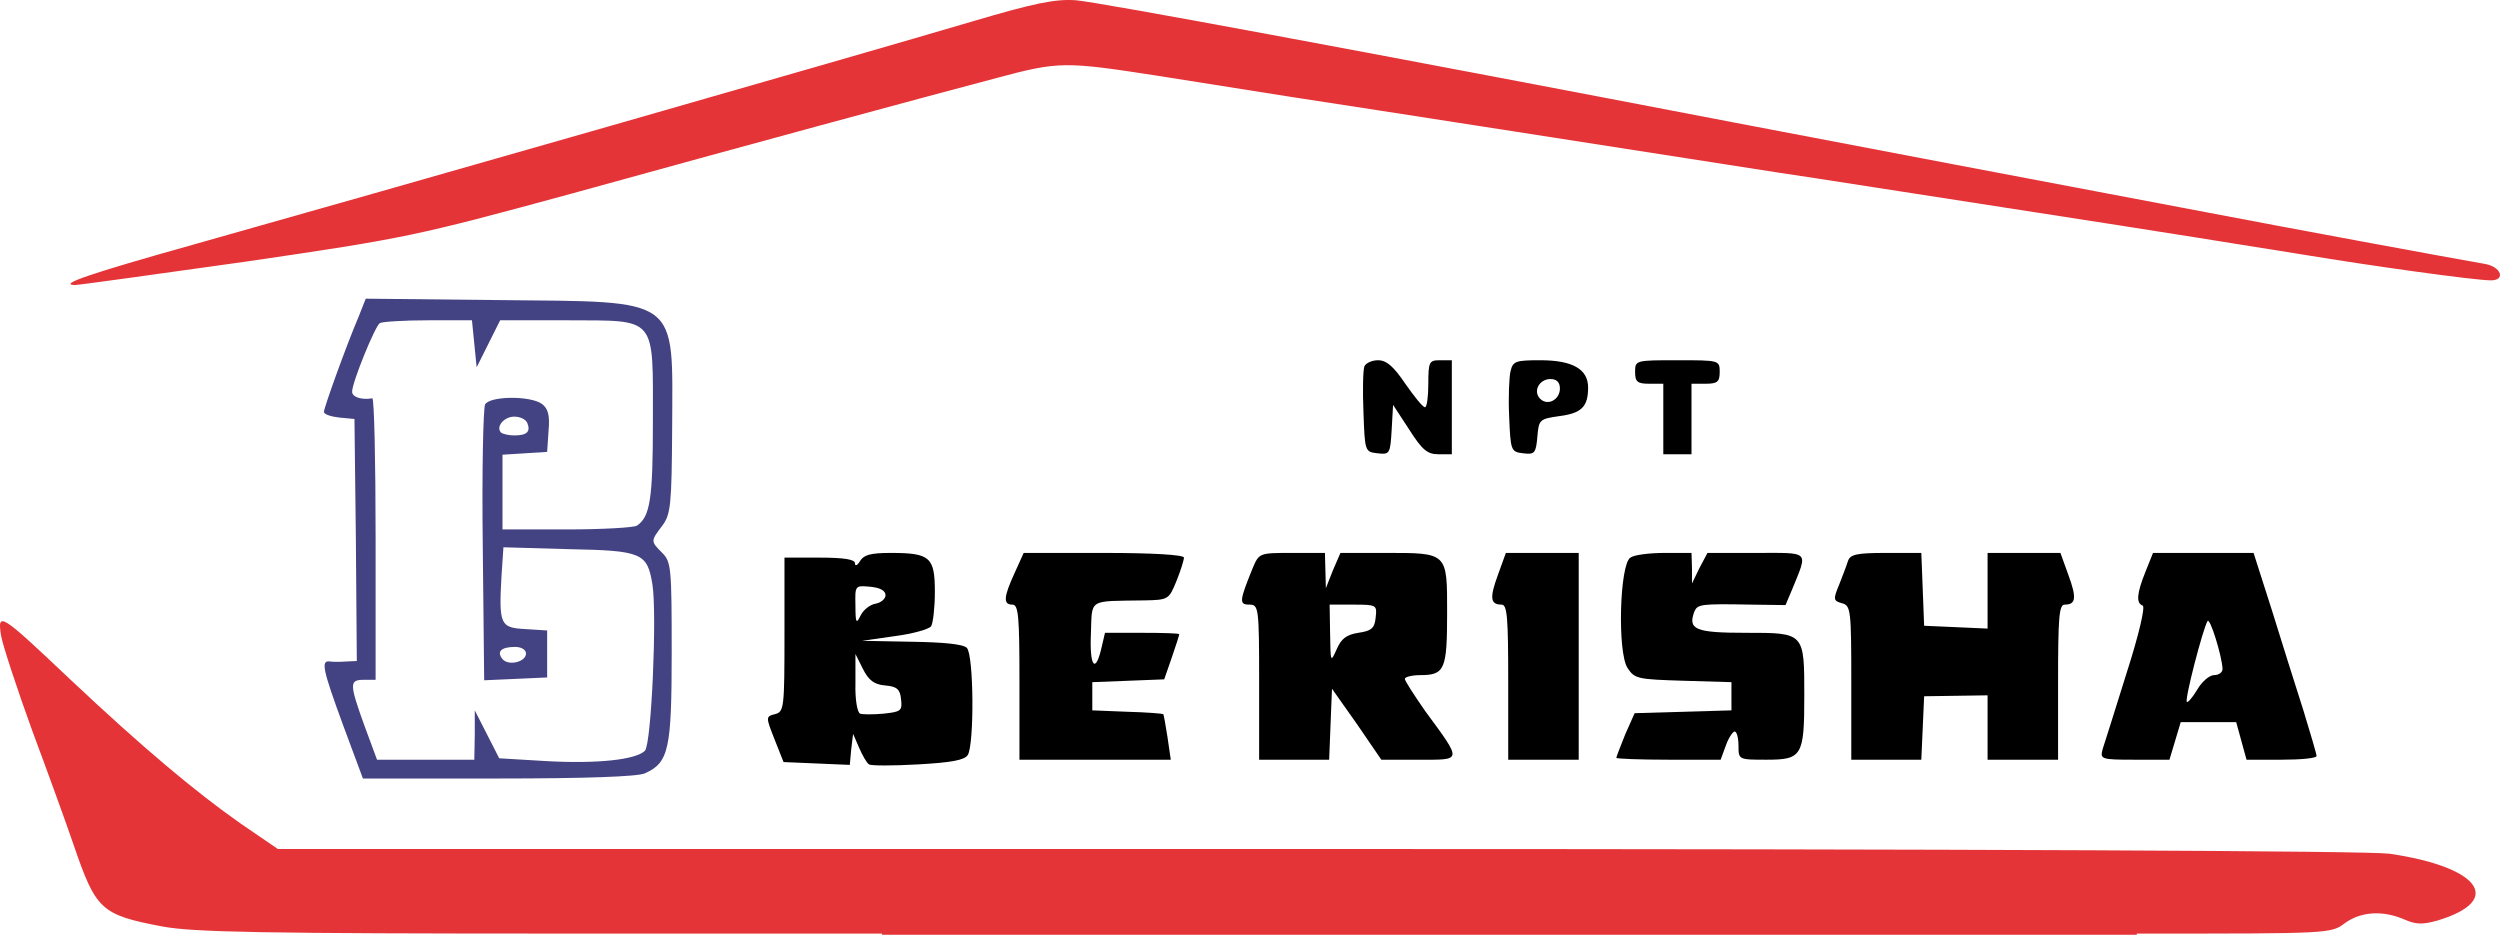
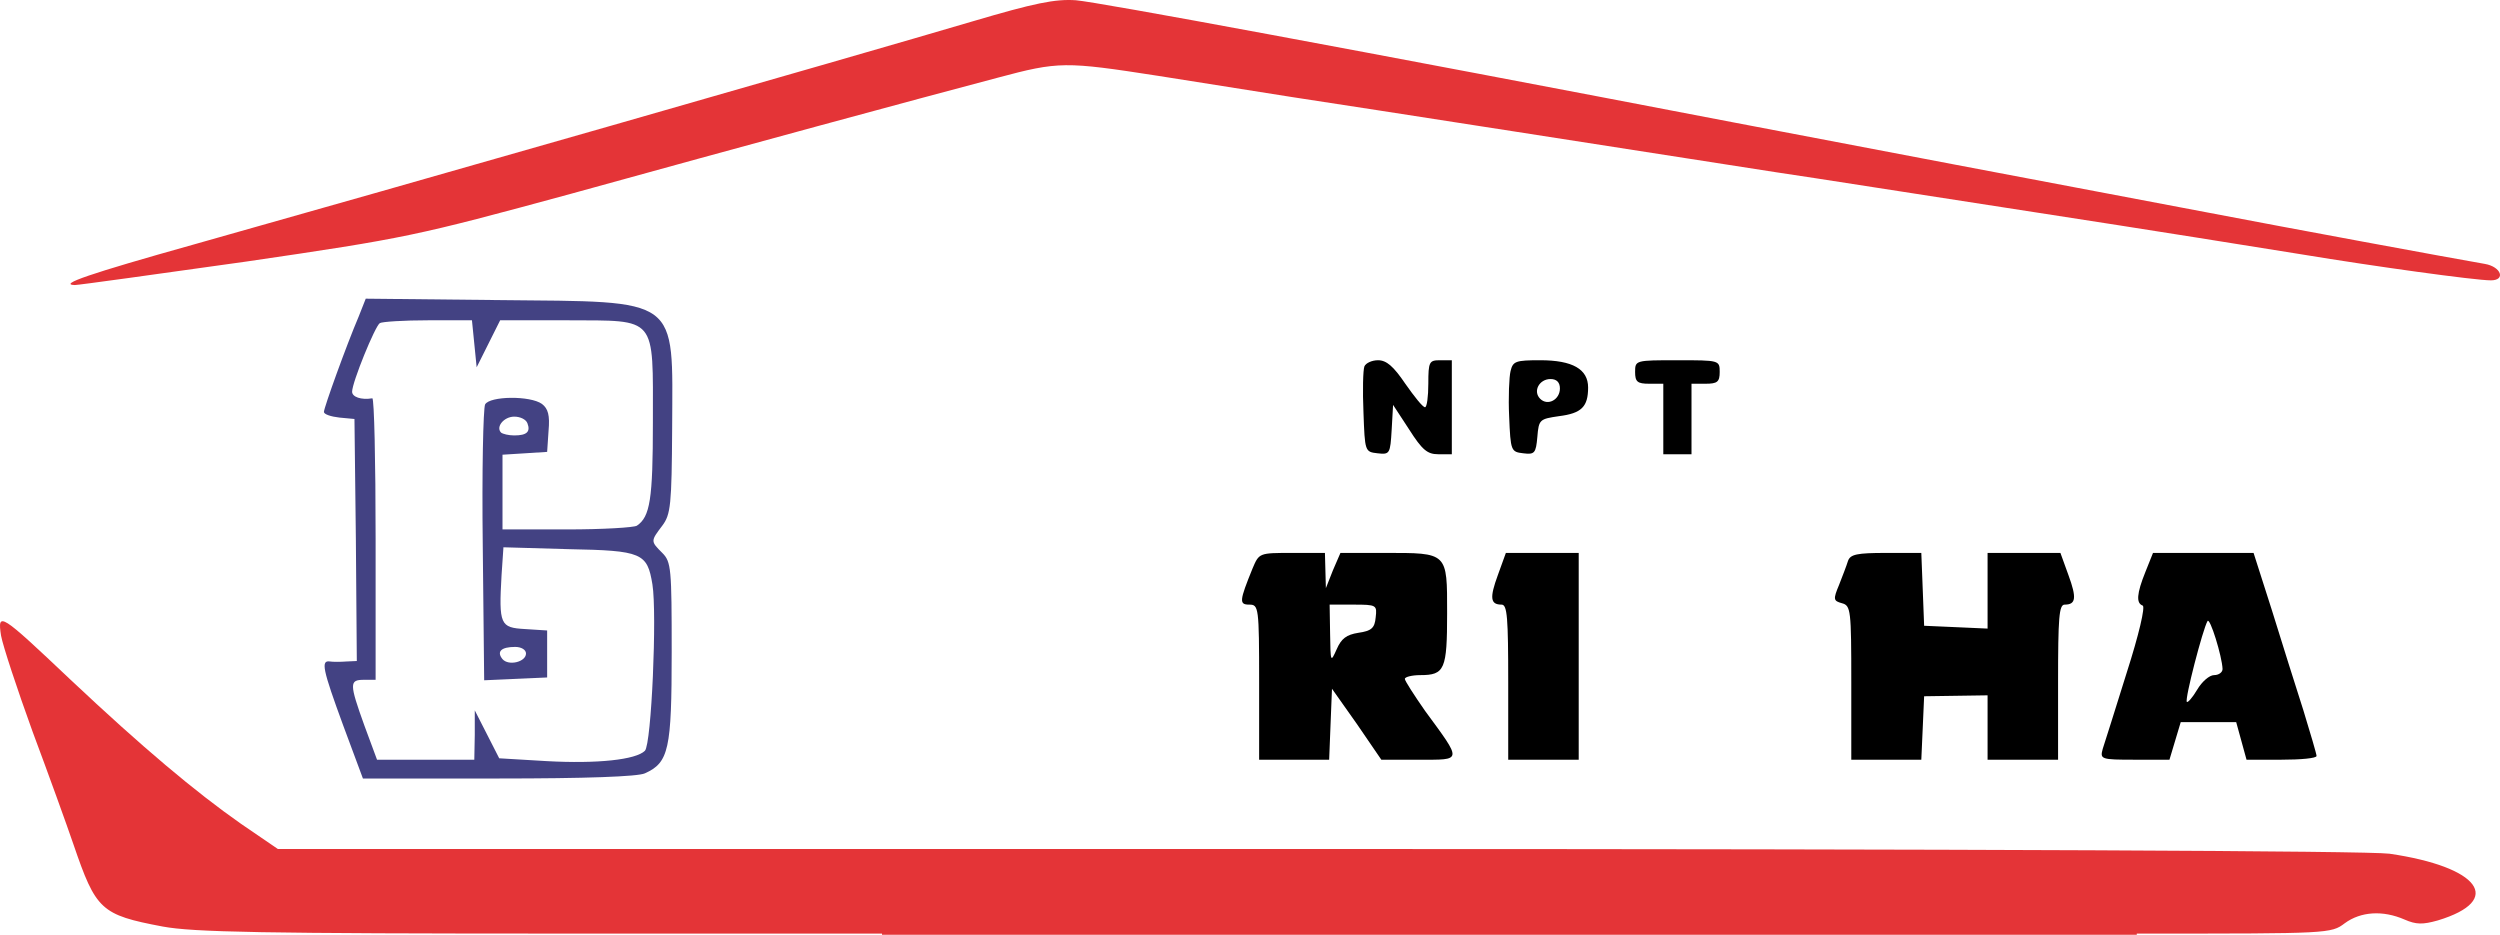
<svg xmlns="http://www.w3.org/2000/svg" width="1000" height="374" viewBox="0 0 1000 374" fill="none">
  <path d="M388.983 8.559C341.987 22.47 154.755 76.046 77.305 97.852C35.76 109.507 23.166 113.831 29.933 114.019C31.437 114.019 62.454 109.695 98.547 104.619C162.65 95.22 166.034 94.468 228.257 77.55C296.871 58.563 366.237 39.765 398.947 31.117C423.572 24.538 425.828 24.538 463.425 30.365C479.78 32.997 503.842 36.757 516.813 38.825C540.499 42.397 667.012 62.135 710.437 68.902C723.408 70.782 769.84 78.114 813.828 84.881C857.817 91.648 905.941 99.356 920.98 101.8C949.365 106.499 989.97 112.139 996.361 112.139C1002.38 112.139 1000.5 106.687 993.918 105.559C979.819 103.115 915.716 91.272 883.383 85.069C821.536 73.414 738.822 57.623 694.458 49.164C541.815 19.838 439.363 0.852 430.34 0.1C422.069 -0.464 413.797 1.228 388.983 8.559Z" fill="#E43437" />
  <path d="M143.477 126.613C138.59 138.081 129.566 163.082 129.566 164.774C129.566 165.714 132.386 166.654 135.77 167.03L141.785 167.594L142.349 215.906L142.725 264.406L138.59 264.594C136.146 264.782 133.138 264.782 132.01 264.594C128.251 264.03 129.002 267.602 137.274 290.16L145.169 311.402H199.309C234.274 311.402 255.14 310.65 257.96 309.334C267.547 305.011 268.675 299.747 268.675 260.834C268.675 227.373 268.487 224.741 264.915 221.17C260.216 216.47 260.216 216.47 264.915 210.267C268.299 205.755 268.675 201.995 268.863 171.166C269.051 118.154 272.623 120.786 199.497 120.034L146.297 119.47L143.477 126.613ZM189.721 137.517L190.661 146.916L195.361 137.517L200.061 128.117H227.13C263.035 128.305 261.156 126.049 261.156 168.91C261.156 199.739 260.028 206.695 254.764 210.267C253.636 211.018 241.041 211.77 226.942 211.77H201.001V196.92V181.881L210.024 181.317L218.859 180.753L219.423 172.294C219.987 166.09 219.235 163.458 216.791 161.579C212.092 158.195 195.925 158.383 194.045 161.767C193.293 163.27 192.729 188.648 193.105 218.35L193.669 272.113L206.264 271.55L218.859 270.986V261.586V252.187L210.024 251.623C200.061 251.059 199.497 249.931 200.625 230.005L201.376 218.914L227.506 219.666C256.832 220.23 258.9 221.17 260.968 233.765C262.847 245.42 260.592 297.679 257.96 300.311C254.388 303.883 238.973 305.575 218.671 304.447L199.685 303.319L194.797 293.732L189.909 284.144V293.92L189.721 303.883H170.171H150.809L145.733 290.16C139.718 273.429 139.718 271.925 145.545 271.925H150.245V215.53C150.245 184.513 149.681 159.323 148.929 159.323C144.417 160.075 140.845 158.759 140.845 156.691C140.845 152.931 150.057 130.373 151.937 129.245C152.876 128.681 161.524 128.117 171.299 128.117H188.782L189.721 137.517ZM210.964 169.286C212.28 172.67 210.776 174.174 205.7 174.174C203.444 174.174 201.188 173.61 200.437 173.046C198.181 170.79 201.564 166.654 205.7 166.654C208.144 166.654 210.4 167.782 210.964 169.286ZM210.4 261.398C210.4 264.782 203.444 266.474 201.001 263.654C198.557 260.646 200.437 258.767 206.076 258.767C208.52 258.767 210.4 259.894 210.4 261.398Z" fill="#434283" />
  <path d="M545.764 146.54C545.2 148.044 545.012 156.315 545.388 164.962C545.952 180.565 545.952 180.753 551.028 181.317C555.915 181.881 556.103 181.505 556.667 171.918L557.231 161.954L563.622 171.73C568.886 180.001 570.954 181.693 575.278 181.693H580.729V162.894V144.096H576.029C571.706 144.096 571.33 144.66 571.33 153.495C571.33 158.571 570.766 162.894 570.014 162.894C569.074 162.894 565.69 158.571 562.119 153.495C557.419 146.54 554.599 144.096 551.216 144.096C548.772 144.096 546.328 145.224 545.764 146.54Z" fill="black" />
  <path d="M604.227 148.42C603.663 150.676 603.287 158.947 603.663 166.654C604.227 180.377 604.415 180.753 609.303 181.317C613.814 181.881 614.378 181.317 614.942 174.738C615.506 167.782 615.882 167.594 623.589 166.466C632.613 165.338 635.244 162.707 635.244 154.999C635.244 147.668 629.041 144.096 616.07 144.096C606.295 144.096 605.167 144.472 604.227 148.42ZM623.965 155.375C623.965 159.887 619.078 162.519 616.07 159.511C613.062 156.503 615.694 151.616 620.206 151.616C622.649 151.616 623.965 152.931 623.965 155.375Z" fill="black" />
  <path d="M654.042 148.796C654.042 152.743 654.982 153.495 659.682 153.495H665.321V167.594V181.693H670.961H676.6V167.594V153.495H682.24C686.939 153.495 687.879 152.743 687.879 148.796C687.879 144.096 687.691 144.096 670.961 144.096C654.23 144.096 654.042 144.096 654.042 148.796Z" fill="black" />
-   <path d="M344.056 224.366C342.929 226.245 341.989 226.621 341.989 225.305C341.989 223.802 337.853 223.05 327.89 223.05H313.791V253.879C313.791 283.205 313.603 284.709 310.031 285.648C306.272 286.588 306.272 286.776 309.843 295.8L313.415 304.823L326.574 305.387L339.921 305.951L340.485 299.747L341.237 293.544L343.68 299.183C344.996 302.191 346.688 305.199 347.628 305.763C348.38 306.327 357.215 306.327 367.179 305.763C380.525 305.011 385.789 304.071 387.105 302.003C389.737 297.867 389.549 261.962 386.729 259.143C385.225 257.639 377.33 256.887 364.547 256.699L344.808 256.323L357.967 254.443C365.299 253.503 371.69 251.623 372.442 250.495C373.194 249.367 373.946 243.164 373.946 236.773C373.946 222.862 372.066 221.17 356.275 221.17C348.38 221.17 345.56 221.922 344.056 224.366ZM354.208 238.088C354.208 239.592 352.328 241.096 350.26 241.472C348.004 241.848 345.372 243.916 344.244 246.172C342.553 249.743 342.177 249.367 342.177 242.224C341.989 234.141 341.989 234.141 348.192 234.705C351.952 235.081 354.208 236.209 354.208 238.088ZM354.02 274.181C358.719 274.557 360.035 275.685 360.411 279.633C360.975 284.333 360.411 284.709 353.456 285.46C349.32 285.836 344.996 285.836 344.056 285.46C342.929 285.085 341.989 279.821 342.177 273.242V261.586L345.184 267.602C347.44 272.114 349.696 273.805 354.02 274.181Z" fill="black" />
-   <path d="M405.903 229.065C401.391 238.84 401.203 241.848 404.963 241.848C407.406 241.848 407.782 246.548 407.782 272.866V303.883H438.048H468.313L466.998 294.86C466.246 289.972 465.494 285.837 465.306 285.649C465.118 285.461 458.726 284.897 451.019 284.709L436.92 284.145V278.505V272.866L451.395 272.302L465.682 271.738L468.689 263.09C470.381 258.203 471.697 254.067 471.697 253.691C471.697 253.315 464.93 253.127 456.846 253.127H441.996L440.68 258.767C438.236 269.67 435.792 266.85 436.356 253.691C436.92 239.216 434.852 240.532 457.786 240.156C467.373 239.968 467.561 239.78 470.569 232.449C472.261 228.313 473.577 223.99 473.577 223.05C473.577 221.922 461.17 221.17 441.62 221.17H409.474L405.903 229.065Z" fill="black" />
  <path d="M501.023 227.373C495.759 240.344 495.571 241.848 499.707 241.848C503.466 241.848 503.654 242.788 503.654 272.865V303.883H517.753H531.664L532.228 289.596L532.792 275.497L542.755 289.596L552.53 303.883H567.569C585.052 303.883 585.052 304.823 570.013 284.332C565.689 278.129 561.93 272.301 561.93 271.55C561.93 270.798 564.749 270.046 568.133 270.046C577.908 270.046 578.848 267.79 578.848 245.232C578.848 220.794 579.224 221.17 553.846 221.17H536.176L533.168 228.125L530.348 235.269L530.16 228.125L529.972 221.17H516.813C503.654 221.17 503.654 221.17 501.023 227.373ZM550.275 246.924C549.899 251.247 548.583 252.375 543.319 253.127C538.62 253.879 536.552 255.383 534.672 259.707C532.228 265.158 532.228 264.97 532.04 253.503L531.852 241.848H541.439C550.651 241.848 550.839 242.036 550.275 246.924Z" fill="black" />
  <path d="M599.151 230.005C595.768 239.216 596.143 241.848 600.655 241.848C602.911 241.848 603.287 247.112 603.287 272.866V303.883H617.386H631.485V262.526V221.17H616.822H602.347L599.151 230.005Z" fill="black" />
-   <path d="M652.163 223.05C647.839 225.681 646.899 261.023 651.035 267.226C653.855 271.55 655.171 271.738 673.405 272.302L692.58 272.866V278.505V284.145L673.217 284.709L653.855 285.273L650.095 293.732C648.215 298.432 646.523 302.755 646.523 303.131C646.523 303.507 655.923 303.883 667.39 303.883H688.256L690.324 298.244C691.452 295.048 693.144 292.604 693.896 292.604C694.647 292.604 695.399 295.048 695.399 298.244C695.399 303.883 695.399 303.883 706.678 303.883C720.777 303.883 721.717 302.379 721.717 278.505C721.717 252.939 721.905 253.127 698.407 253.127C678.105 253.127 675.097 251.811 677.729 244.668C679.045 241.66 680.173 241.472 700.663 241.848L714.198 242.036L716.83 235.833C723.221 220.042 724.349 221.17 702.355 221.17H682.992L679.797 227.185L676.789 233.389V227.185L676.601 221.17H665.886C659.87 221.17 653.667 221.922 652.163 223.05Z" fill="black" />
  <path d="M739.2 224.366C738.636 226.245 736.944 230.569 735.628 233.953C733.184 239.78 733.372 240.344 736.756 241.284C740.327 242.224 740.515 243.916 740.515 273.054V303.883H754.614H768.525L769.089 291.288L769.653 278.505L782.436 278.317L795.031 278.129V291.1V303.883H809.13H823.229V272.866C823.229 247.112 823.605 241.848 825.86 241.848C830.372 241.848 830.748 239.216 827.364 230.005L824.169 221.17H809.694H795.031V236.209V251.435L782.436 250.871L769.653 250.307L769.089 235.645L768.525 221.17H754.426C742.771 221.17 740.139 221.734 739.2 224.366Z" fill="black" />
  <path d="M858.194 228.689C854.622 237.525 854.434 241.284 857.066 242.224C858.194 242.6 855.562 253.879 850.675 269.106C846.163 283.581 841.839 297.304 841.087 299.559C839.959 303.695 840.335 303.883 853.87 303.883H867.781L870.037 296.364L872.293 288.844H883.384H894.475L896.543 296.364L898.611 303.883H912.521C920.229 303.883 926.62 303.319 926.62 302.379C926.62 301.627 924.176 293.356 921.357 284.145C918.349 274.745 912.709 256.887 908.762 244.104L901.43 221.17H881.316H861.202L858.194 228.689ZM889.023 267.602C889.023 268.918 887.52 270.046 885.64 270.046C883.76 270.046 880.752 272.678 878.872 275.873C876.992 279.069 875.113 281.137 874.737 280.761C873.797 279.821 881.128 251.623 883.008 248.428C883.948 246.736 888.835 262.526 889.023 267.602Z" fill="black" />
-   <path d="M421.506 359.526C420.002 363.474 423.95 367.422 426.769 364.602C429.213 362.158 427.709 356.518 424.702 356.518C423.574 356.518 422.258 357.834 421.506 359.526Z" fill="black" />
  <path d="M575.089 361.218C575.089 364.414 576.029 365.918 577.533 365.354C578.661 364.978 579.788 363.098 579.788 361.218C579.788 359.338 578.661 357.459 577.533 356.895C576.029 356.519 575.089 358.022 575.089 361.218Z" fill="black" />
  <path d="M673.968 358.21C672.465 360.466 674.532 365.918 676.788 365.918C679.044 365.918 679.044 358.962 676.788 357.459C675.848 356.895 674.532 357.271 673.968 358.21Z" fill="black" />
  <path d="M597.271 368.738C596.519 372.309 597.083 373.437 599.715 373.437C602.347 373.437 603.287 372.121 603.287 368.738C603.287 365.918 602.159 364.038 600.655 364.038C599.339 364.038 597.647 366.106 597.271 368.738Z" fill="black" />
  <path d="M649.906 368.738C649.154 372.309 649.718 373.437 652.35 373.437C656.486 373.437 656.674 371.933 653.29 367.234C650.846 364.226 650.658 364.226 649.906 368.738Z" fill="black" />
  <path d="M767.021 368.174C766.833 371.181 767.773 373.437 768.713 373.437C770.969 373.437 770.969 371.933 768.713 366.858C767.209 363.474 767.021 363.662 767.021 368.174Z" fill="black" />
  <path d="M400.263 369.677C400.263 371.745 401.579 373.437 403.082 373.437C406.278 373.437 406.466 373.061 404.774 368.926C403.082 364.602 400.263 365.166 400.263 369.677Z" fill="black" />
  <path d="M484.293 369.677C483.541 372.497 484.293 373.437 486.925 373.437C490.872 373.437 491.06 373.249 489.369 368.926C487.865 364.79 485.421 365.166 484.293 369.677Z" fill="black" />
  <path d="M537.492 369.113C537.492 371.557 538.432 373.437 539.372 373.437C541.816 373.437 541.816 371.369 539.372 367.798C537.868 365.542 537.492 365.73 537.492 369.113Z" fill="black" />
  <path d="M546.891 369.677C546.891 371.745 547.643 373.437 548.582 373.437C549.71 373.437 550.274 371.745 550.086 369.677C549.898 367.61 549.146 365.918 548.395 365.918C547.643 365.918 546.891 367.61 546.891 369.677Z" fill="black" />
  <path d="M716.077 369.677C716.077 371.745 717.393 373.437 718.897 373.437C722.093 373.437 722.281 373.061 720.589 368.926C718.897 364.602 716.077 365.166 716.077 369.677Z" fill="black" />
  <path d="M776.232 370.617C776.232 372.121 776.984 373.437 778.112 373.437C779.052 373.437 779.428 372.121 778.864 370.617C778.112 369.113 777.36 367.798 776.984 367.798C776.608 367.798 776.232 369.113 776.232 370.617Z" fill="black" />
  <path d="M0.421 254.255C1.173 258.391 6.812 275.497 13.016 292.604C19.407 309.71 26.738 330.013 29.37 337.72C38.394 364.038 40.273 365.918 65.087 370.617C77.306 372.873 104.376 373.437 226.378 373.437H373.006L372.442 362.158C371.69 349.375 373.57 347.307 383.909 350.315C388.985 351.631 389.925 352.947 389.925 357.458C389.925 361.782 388.985 363.098 385.225 364.038C382.217 364.79 380.337 366.67 379.961 369.301C379.397 372.873 380.149 373.437 386.541 373.437H393.684V349.939L401.956 350.315C410.979 350.503 413.799 353.135 411.731 358.962C410.039 363.662 413.235 373.437 416.618 373.437C418.31 373.437 418.122 371.933 415.866 368.174C411.919 361.406 413.799 353.323 420.002 350.503C430.717 345.615 439.74 357.458 433.537 368.174C430.529 373.249 430.529 373.437 435.229 373.437C439.177 373.437 439.552 372.873 438.049 370.053C435.605 365.354 438.425 360.654 442.184 363.662C445.756 366.67 447.26 364.602 447.26 357.27C447.26 351.631 449.892 347.307 452.147 349.563C454.779 352.007 454.591 364.978 451.959 369.113C449.328 373.061 449.328 373.437 452.711 373.437C456.095 373.437 456.471 371.933 457.035 361.594L457.599 349.939H466.058C471.698 349.939 474.518 350.691 474.33 352.195C474.142 353.511 473.954 356.706 473.954 359.338C473.578 363.098 472.45 364.038 468.502 364.226L463.239 364.414L468.878 365.73C472.638 366.482 474.518 367.986 474.33 370.241C474.142 371.933 474.706 373.437 475.645 373.437C476.397 373.437 477.337 368.174 477.713 361.782C478.089 352.571 478.841 350.127 481.661 349.751C483.541 349.563 484.857 350.503 484.857 352.195C484.857 354.827 485.233 354.827 488.24 352.195C492.376 348.247 498.016 348.059 498.016 351.631C498.016 352.947 496.7 355.203 495.196 356.519C492.752 358.586 492.752 359.338 495.196 362.722C496.7 364.978 498.016 368.174 498.016 370.053C498.016 372.309 499.52 373.437 502.339 373.437C506.099 373.437 506.475 372.685 505.911 364.978C505.347 359.338 504.219 356.519 502.527 356.519C501.023 356.519 499.896 354.827 499.896 352.759C499.896 349.375 501.023 348.999 509.295 349.187C517.002 349.563 518.694 350.127 518.694 353.135C518.694 355.015 517.378 356.519 515.874 356.519C513.806 356.519 513.054 358.774 513.054 364.978C513.054 372.497 513.43 373.437 517.378 373.437C521.326 373.437 521.514 372.685 521.514 361.782C521.514 352.007 522.078 349.939 524.897 349.375C527.717 348.811 528.093 350.315 528.093 361.03C528.093 367.986 528.845 373.437 529.973 373.437C531.101 373.437 531.853 368.55 531.853 362.346C531.853 354.075 532.605 351.067 534.861 350.127C538.996 348.435 538.996 348.435 541.816 353.887L544.448 358.962L545.764 353.887C546.704 349.939 548.02 348.811 551.215 349.375C554.975 349.939 555.351 351.067 555.351 361.782V373.437H567.382L567.946 361.594C568.51 349.939 568.51 349.939 574.525 349.375C578.661 348.999 581.669 349.939 584.301 352.571C589 357.27 589.188 361.218 585.616 368.174C582.985 373.061 583.173 373.437 586.368 373.437C589.376 373.437 589.94 371.745 590.504 361.782C591.068 349.939 595.016 344.487 597.083 352.571C598.399 357.646 603.287 357.834 603.287 352.759C603.287 348.623 604.603 348.059 608.739 350.691C610.43 351.819 610.994 355.391 610.618 362.91C610.054 369.113 610.618 373.437 611.746 373.437C612.874 373.437 613.626 368.362 613.626 361.782V349.939H621.146C628.477 349.939 628.665 350.127 629.229 356.894C629.793 363.098 629.417 363.85 624.529 364.602C619.642 365.354 619.83 365.354 625.657 365.73C630.921 365.918 631.861 366.482 630.921 369.677C630.169 372.873 630.921 373.437 636.372 373.437H642.764V362.346C642.764 349.375 645.02 346.931 651.035 352.571C655.359 356.706 655.359 356.706 656.487 352.947C657.051 350.691 658.742 348.999 660.434 348.999C662.878 348.999 663.442 351.255 663.442 361.218C663.442 367.986 664.006 373.437 664.946 373.437C665.698 373.437 666.262 368.738 666.262 363.098C666.074 357.458 666.638 351.819 667.39 350.691C668.894 348.059 679.421 349.751 683.556 352.947C687.692 356.519 686.564 367.234 681.865 370.429L677.729 373.437H682.804C687.692 373.437 687.88 373.061 687.88 362.534C688.068 351.067 692.204 342.044 695.211 346.931C696.527 348.999 696.903 348.999 697.655 346.931C698.407 345.051 699.723 345.615 702.543 348.999C706.115 353.323 706.303 353.887 703.483 355.955C701.603 357.458 701.227 358.398 702.543 358.398C706.866 358.398 704.799 364.038 700.663 364.226C696.527 364.414 696.527 364.414 701.039 365.73C703.859 366.482 705.551 368.362 705.551 370.241C705.363 371.933 705.927 373.437 706.866 373.437C707.806 373.437 708.558 368.362 708.558 362.346C708.558 349.563 710.626 348.247 726.041 350.691C726.981 350.691 727.357 353.699 727.169 356.894C726.417 365.166 729.049 373.437 732.244 373.437C734.124 373.437 734.876 370.993 734.876 364.978C734.876 358.774 734.124 356.519 732.056 356.519C730.553 356.519 729.237 355.015 729.237 353.135C729.237 350.315 730.928 349.563 738.636 349.563C746.719 349.375 748.035 349.751 748.035 352.947C748.035 354.827 746.719 356.519 745.215 356.519C743.148 356.519 742.396 358.774 742.396 364.978C742.396 372.497 742.772 373.437 746.719 373.437C750.667 373.437 750.855 372.685 750.855 361.782C750.855 352.007 751.419 349.939 754.239 349.375C757.058 348.811 757.434 350.315 757.434 361.03C757.434 376.821 760.818 377.385 761.57 361.594C762.134 351.443 762.698 349.939 766.082 349.375C769.089 348.999 770.405 350.315 771.909 355.015C773.413 359.526 773.977 360.09 774.165 357.27C774.353 352.195 779.052 348.247 783 349.751C785.444 350.691 785.82 353.135 785.256 362.158L784.692 373.437H858.57C931.508 373.437 932.448 373.437 937.899 369.301C944.291 364.602 953.126 364.038 961.773 367.798C966.473 369.865 969.105 369.865 975.12 368.174C1001.81 360.09 991.851 346.743 955.758 341.48C947.299 340.352 791.459 339.6 526.777 339.6H111.143L96.293 329.449C78.058 316.666 57.004 298.995 28.054 271.737C0.045 245.232 -1.083 244.48 0.421 254.255Z" fill="#E43437" />
  <path d="M352.797 344.299H854.716V373.907H352.797V344.299Z" fill="#E43437" />
</svg>